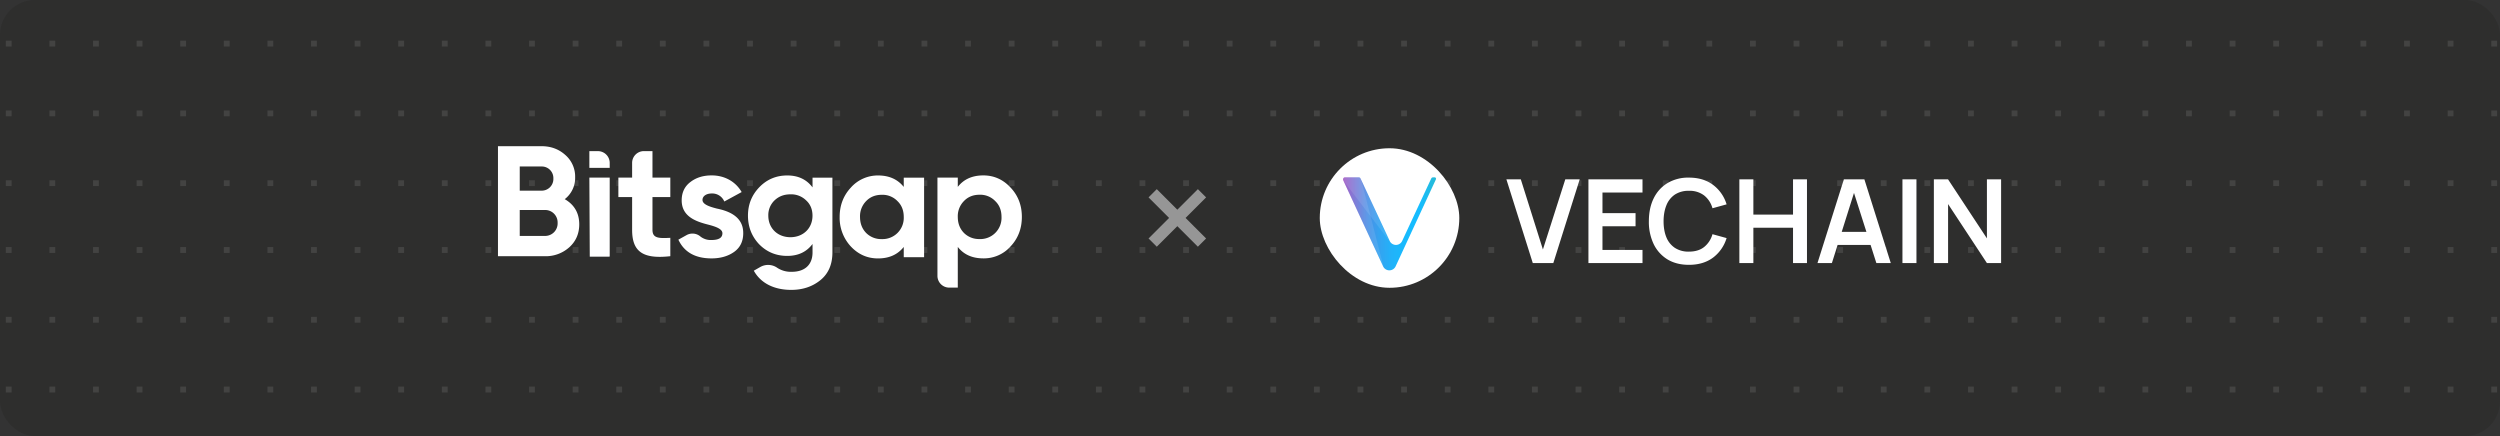
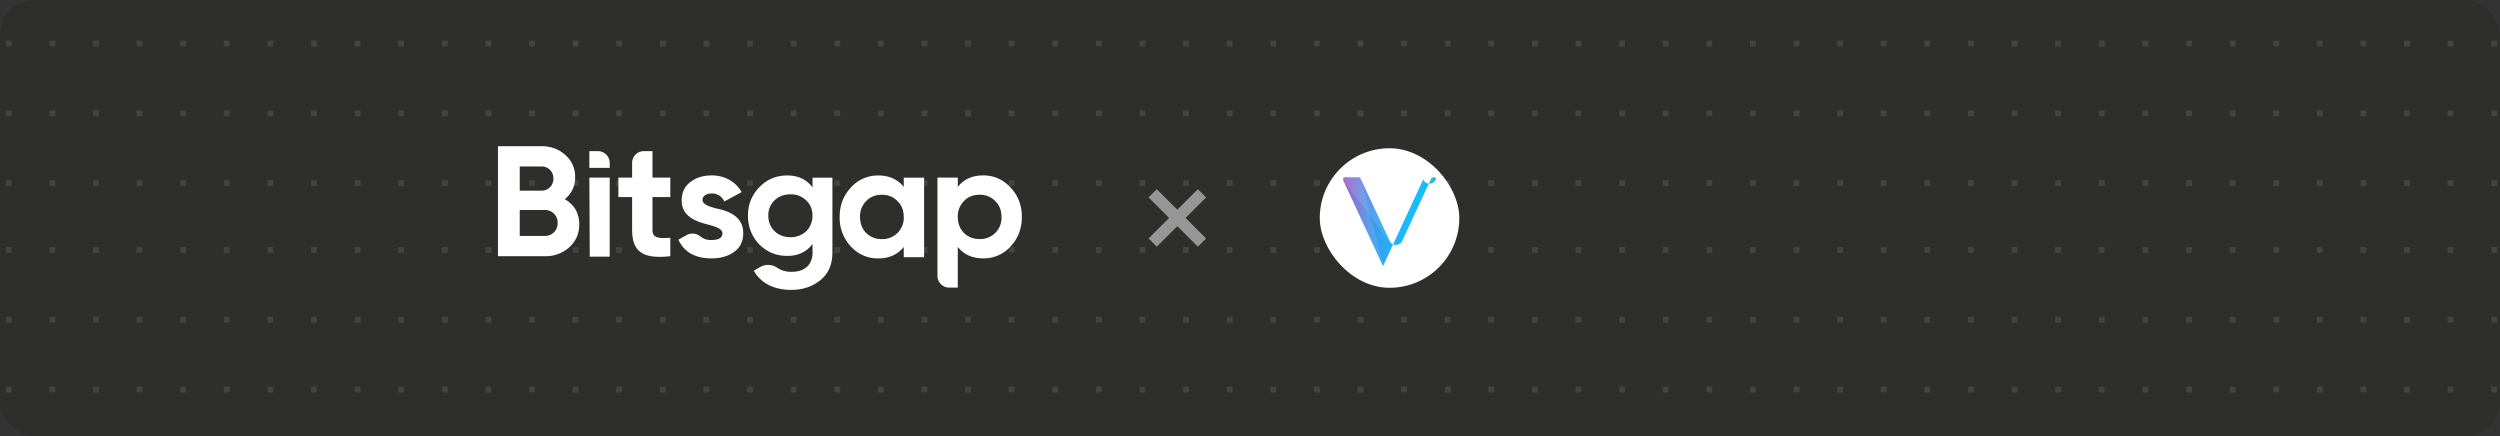
<svg xmlns="http://www.w3.org/2000/svg" fill="none" viewBox="0 0 860 150">
  <rect x="0" y="0" width="860" height="150" fill="#333333" stroke="none" />
  <g clip-path="url(#a)">
    <rect width="860" height="150" rx="12" fill="#2E2E2D" />
    <path d="M-86 14h-2v2h2v-2ZM-71 14h-2v2h2v-2ZM-58 14h2v2h-2v-2ZM-41 14h-2v2h2v-2ZM-28 14h2v2h-2v-2ZM-11 14h-2v2h2v-2ZM2 14h2v2H2v-2ZM19 14h-2v2h2v-2ZM32 14h2v2h-2v-2ZM49 14h-2v2h2v-2ZM62 14h2v2h-2v-2ZM79 14h-2v2h2v-2ZM92 14h2v2h-2v-2ZM109 14h-2v2h2v-2ZM122 14h2v2h-2v-2ZM139 14h-2v2h2v-2ZM152 14h2v2h-2v-2ZM169 14h-2v2h2v-2ZM182 14h2v2h-2v-2ZM199 14h-2v2h2v-2ZM212 14h2v2h-2v-2ZM229 14h-2v2h2v-2ZM242 14h2v2h-2v-2ZM259 14h-2v2h2v-2ZM272 14h2v2h-2v-2ZM289 14h-2v2h2v-2ZM302 14h2v2h-2v-2ZM319 14h-2v2h2v-2ZM332 14h2v2h-2v-2ZM349 14h-2v2h2v-2ZM362 14h2v2h-2v-2ZM379 14h-2v2h2v-2ZM392 14h2v2h-2v-2ZM409 14h-2v2h2v-2ZM422 14h2v2h-2v-2ZM439 14h-2v2h2v-2ZM452 14h2v2h-2v-2ZM469 14h-2v2h2v-2ZM482 14h2v2h-2v-2ZM499 14h-2v2h2v-2ZM512 14h2v2h-2v-2ZM529 14h-2v2h2v-2ZM542 14h2v2h-2v-2ZM559 14h-2v2h2v-2ZM572 14h2v2h-2v-2ZM589 14h-2v2h2v-2ZM602 14h2v2h-2v-2ZM619 14h-2v2h2v-2ZM632 14h2v2h-2v-2ZM649 14h-2v2h2v-2ZM662 14h2v2h-2v-2ZM679 14h-2v2h2v-2ZM692 14h2v2h-2v-2ZM709 14h-2v2h2v-2ZM722 14h2v2h-2v-2ZM739 14h-2v2h2v-2ZM752 14h2v2h-2v-2ZM769 14h-2v2h2v-2ZM782 14h2v2h-2v-2ZM799 14h-2v2h2v-2ZM812 14h2v2h-2v-2ZM829 14h-2v2h2v-2ZM842 14h2v2h-2v-2ZM859 14h-2v2h2v-2ZM872 14h2v2h-2v-2ZM889 14h-2v2h2v-2ZM902 14h2v2h-2v-2ZM919 14h-2v2h2v-2ZM932 14h2v2h-2v-2ZM949 14h-2v2h2v-2ZM-86 38h-2v2h2v-2ZM-71 38h-2v2h2v-2ZM-58 38h2v2h-2v-2ZM-41 38h-2v2h2v-2ZM-28 38h2v2h-2v-2ZM-11 38h-2v2h2v-2ZM2 38h2v2H2v-2ZM19 38h-2v2h2v-2ZM32 38h2v2h-2v-2ZM49 38h-2v2h2v-2ZM62 38h2v2h-2v-2ZM79 38h-2v2h2v-2ZM92 38h2v2h-2v-2ZM109 38h-2v2h2v-2ZM122 38h2v2h-2v-2ZM139 38h-2v2h2v-2ZM152 38h2v2h-2v-2ZM169 38h-2v2h2v-2ZM182 38h2v2h-2v-2ZM199 38h-2v2h2v-2ZM212 38h2v2h-2v-2ZM229 38h-2v2h2v-2ZM242 38h2v2h-2v-2ZM259 38h-2v2h2v-2ZM272 38h2v2h-2v-2ZM289 38h-2v2h2v-2ZM302 38h2v2h-2v-2ZM319 38h-2v2h2v-2ZM332 38h2v2h-2v-2ZM349 38h-2v2h2v-2ZM362 38h2v2h-2v-2ZM379 38h-2v2h2v-2ZM392 38h2v2h-2v-2ZM409 38h-2v2h2v-2ZM422 38h2v2h-2v-2ZM439 38h-2v2h2v-2ZM452 38h2v2h-2v-2ZM469 38h-2v2h2v-2ZM482 38h2v2h-2v-2ZM499 38h-2v2h2v-2ZM512 38h2v2h-2v-2ZM529 38h-2v2h2v-2ZM542 38h2v2h-2v-2ZM559 38h-2v2h2v-2ZM572 38h2v2h-2v-2ZM589 38h-2v2h2v-2ZM602 38h2v2h-2v-2ZM619 38h-2v2h2v-2ZM632 38h2v2h-2v-2ZM649 38h-2v2h2v-2ZM662 38h2v2h-2v-2ZM679 38h-2v2h2v-2ZM692 38h2v2h-2v-2ZM709 38h-2v2h2v-2ZM722 38h2v2h-2v-2ZM739 38h-2v2h2v-2ZM752 38h2v2h-2v-2ZM769 38h-2v2h2v-2ZM782 38h2v2h-2v-2ZM799 38h-2v2h2v-2ZM812 38h2v2h-2v-2ZM829 38h-2v2h2v-2ZM842 38h2v2h-2v-2ZM859 38h-2v2h2v-2ZM872 38h2v2h-2v-2ZM889 38h-2v2h2v-2ZM902 38h2v2h-2v-2ZM919 38h-2v2h2v-2ZM932 38h2v2h-2v-2ZM949 38h-2v2h2v-2ZM-88 62h2v2h-2v-2ZM-73 62h2v2h-2v-2ZM-56 62h-2v2h2v-2ZM-43 62h2v2h-2v-2ZM-26 62h-2v2h2v-2ZM-13 62h2v2h-2v-2ZM4 62H2v2h2v-2ZM17 62h2v2h-2v-2ZM34 62h-2v2h2v-2ZM47 62h2v2h-2v-2ZM64 62h-2v2h2v-2ZM77 62h2v2h-2v-2ZM94 62h-2v2h2v-2ZM107 62h2v2h-2v-2ZM124 62h-2v2h2v-2ZM137 62h2v2h-2v-2ZM154 62h-2v2h2v-2ZM167 62h2v2h-2v-2ZM184 62h-2v2h2v-2ZM197 62h2v2h-2v-2ZM214 62h-2v2h2v-2ZM227 62h2v2h-2v-2ZM244 62h-2v2h2v-2ZM257 62h2v2h-2v-2ZM274 62h-2v2h2v-2ZM287 62h2v2h-2v-2ZM304 62h-2v2h2v-2ZM317 62h2v2h-2v-2ZM334 62h-2v2h2v-2ZM347 62h2v2h-2v-2ZM364 62h-2v2h2v-2ZM377 62h2v2h-2v-2ZM394 62h-2v2h2v-2ZM407 62h2v2h-2v-2ZM424 62h-2v2h2v-2ZM437 62h2v2h-2v-2ZM454 62h-2v2h2v-2ZM467 62h2v2h-2v-2ZM484 62h-2v2h2v-2ZM497 62h2v2h-2v-2ZM514 62h-2v2h2v-2ZM527 62h2v2h-2v-2ZM544 62h-2v2h2v-2ZM557 62h2v2h-2v-2ZM574 62h-2v2h2v-2ZM587 62h2v2h-2v-2ZM604 62h-2v2h2v-2ZM617 62h2v2h-2v-2ZM634 62h-2v2h2v-2ZM647 62h2v2h-2v-2ZM664 62h-2v2h2v-2ZM677 62h2v2h-2v-2ZM694 62h-2v2h2v-2ZM707 62h2v2h-2v-2ZM724 62h-2v2h2v-2ZM737 62h2v2h-2v-2ZM754 62h-2v2h2v-2ZM767 62h2v2h-2v-2ZM784 62h-2v2h2v-2ZM797 62h2v2h-2v-2ZM814 62h-2v2h2v-2ZM827 62h2v2h-2v-2ZM844 62h-2v2h2v-2ZM857 62h2v2h-2v-2ZM874 62h-2v2h2v-2ZM887 62h2v2h-2v-2ZM904 62h-2v2h2v-2ZM917 62h2v2h-2v-2ZM934 62h-2v2h2v-2ZM947 62h2v2h-2v-2ZM-86 85h-2v2h2v-2ZM-71 85h-2v2h2v-2ZM-58 85h2v2h-2v-2ZM-41 85h-2v2h2v-2ZM-28 85h2v2h-2v-2ZM-11 85h-2v2h2v-2ZM2 85h2v2H2v-2ZM19 85h-2v2h2v-2ZM32 85h2v2h-2v-2ZM49 85h-2v2h2v-2ZM62 85h2v2h-2v-2ZM79 85h-2v2h2v-2ZM92 85h2v2h-2v-2ZM109 85h-2v2h2v-2ZM122 85h2v2h-2v-2ZM139 85h-2v2h2v-2ZM152 85h2v2h-2v-2ZM169 85h-2v2h2v-2ZM182 85h2v2h-2v-2ZM199 85h-2v2h2v-2ZM212 85h2v2h-2v-2ZM229 85h-2v2h2v-2ZM242 85h2v2h-2v-2ZM259 85h-2v2h2v-2ZM272 85h2v2h-2v-2ZM289 85h-2v2h2v-2ZM302 85h2v2h-2v-2ZM319 85h-2v2h2v-2ZM332 85h2v2h-2v-2ZM349 85h-2v2h2v-2ZM362 85h2v2h-2v-2ZM379 85h-2v2h2v-2ZM392 85h2v2h-2v-2ZM409 85h-2v2h2v-2ZM422 85h2v2h-2v-2ZM439 85h-2v2h2v-2ZM452 85h2v2h-2v-2ZM469 85h-2v2h2v-2ZM482 85h2v2h-2v-2ZM499 85h-2v2h2v-2ZM512 85h2v2h-2v-2ZM529 85h-2v2h2v-2ZM542 85h2v2h-2v-2ZM559 85h-2v2h2v-2ZM572 85h2v2h-2v-2ZM589 85h-2v2h2v-2ZM602 85h2v2h-2v-2ZM619 85h-2v2h2v-2ZM632 85h2v2h-2v-2ZM649 85h-2v2h2v-2ZM662 85h2v2h-2v-2ZM679 85h-2v2h2v-2ZM692 85h2v2h-2v-2ZM709 85h-2v2h2v-2ZM722 85h2v2h-2v-2ZM739 85h-2v2h2v-2ZM752 85h2v2h-2v-2ZM769 85h-2v2h2v-2ZM782 85h2v2h-2v-2ZM799 85h-2v2h2v-2ZM812 85h2v2h-2v-2ZM829 85h-2v2h2v-2ZM842 85h2v2h-2v-2ZM859 85h-2v2h2v-2ZM872 85h2v2h-2v-2ZM889 85h-2v2h2v-2ZM902 85h2v2h-2v-2ZM919 85h-2v2h2v-2ZM932 85h2v2h-2v-2ZM949 85h-2v2h2v-2ZM-88 109h2v2h-2v-2ZM-73 109h2v2h-2v-2ZM-56 109h-2v2h2v-2ZM-43 109h2v2h-2v-2ZM-26 109h-2v2h2v-2ZM-13 109h2v2h-2v-2ZM4 109H2v2h2v-2ZM17 109h2v2h-2v-2ZM34 109h-2v2h2v-2ZM47 109h2v2h-2v-2ZM64 109h-2v2h2v-2ZM77 109h2v2h-2v-2ZM94 109h-2v2h2v-2ZM107 109h2v2h-2v-2ZM124 109h-2v2h2v-2ZM137 109h2v2h-2v-2ZM154 109h-2v2h2v-2ZM167 109h2v2h-2v-2ZM184 109h-2v2h2v-2ZM197 109h2v2h-2v-2ZM214 109h-2v2h2v-2ZM227 109h2v2h-2v-2ZM244 109h-2v2h2v-2ZM257 109h2v2h-2v-2ZM274 109h-2v2h2v-2ZM287 109h2v2h-2v-2ZM304 109h-2v2h2v-2ZM317 109h2v2h-2v-2ZM334 109h-2v2h2v-2ZM347 109h2v2h-2v-2ZM364 109h-2v2h2v-2ZM377 109h2v2h-2v-2ZM394 109h-2v2h2v-2ZM407 109h2v2h-2v-2ZM424 109h-2v2h2v-2ZM437 109h2v2h-2v-2ZM454 109h-2v2h2v-2ZM467 109h2v2h-2v-2ZM484 109h-2v2h2v-2ZM497 109h2v2h-2v-2ZM514 109h-2v2h2v-2ZM527 109h2v2h-2v-2ZM544 109h-2v2h2v-2ZM557 109h2v2h-2v-2ZM574 109h-2v2h2v-2ZM587 109h2v2h-2v-2ZM604 109h-2v2h2v-2ZM617 109h2v2h-2v-2ZM634 109h-2v2h2v-2ZM647 109h2v2h-2v-2ZM664 109h-2v2h2v-2ZM677 109h2v2h-2v-2ZM694 109h-2v2h2v-2ZM707 109h2v2h-2v-2ZM724 109h-2v2h2v-2ZM737 109h2v2h-2v-2ZM754 109h-2v2h2v-2ZM767 109h2v2h-2v-2ZM784 109h-2v2h2v-2ZM797 109h2v2h-2v-2ZM814 109h-2v2h2v-2ZM827 109h2v2h-2v-2ZM844 109h-2v2h2v-2ZM857 109h2v2h-2v-2ZM874 109h-2v2h2v-2ZM887 109h2v2h-2v-2ZM904 109h-2v2h2v-2ZM917 109h2v2h-2v-2ZM934 109h-2v2h2v-2ZM947 109h2v2h-2v-2ZM-86 133h-2v2h2v-2ZM-71 133h-2v2h2v-2ZM-58 133h2v2h-2v-2ZM-41 133h-2v2h2v-2ZM-28 133h2v2h-2v-2ZM-11 133h-2v2h2v-2ZM2 133h2v2H2v-2ZM19 133h-2v2h2v-2ZM32 133h2v2h-2v-2ZM49 133h-2v2h2v-2ZM62 133h2v2h-2v-2ZM79 133h-2v2h2v-2ZM92 133h2v2h-2v-2ZM109 133h-2v2h2v-2ZM122 133h2v2h-2v-2ZM139 133h-2v2h2v-2ZM152 133h2v2h-2v-2ZM169 133h-2v2h2v-2ZM182 133h2v2h-2v-2ZM199 133h-2v2h2v-2ZM212 133h2v2h-2v-2ZM229 133h-2v2h2v-2ZM242 133h2v2h-2v-2ZM259 133h-2v2h2v-2ZM272 133h2v2h-2v-2ZM289 133h-2v2h2v-2ZM302 133h2v2h-2v-2ZM319 133h-2v2h2v-2ZM332 133h2v2h-2v-2ZM349 133h-2v2h2v-2ZM362 133h2v2h-2v-2ZM379 133h-2v2h2v-2ZM392 133h2v2h-2v-2ZM409 133h-2v2h2v-2ZM422 133h2v2h-2v-2ZM439 133h-2v2h2v-2ZM452 133h2v2h-2v-2ZM469 133h-2v2h2v-2ZM482 133h2v2h-2v-2ZM499 133h-2v2h2v-2ZM512 133h2v2h-2v-2ZM529 133h-2v2h2v-2ZM542 133h2v2h-2v-2ZM559 133h-2v2h2v-2ZM572 133h2v2h-2v-2ZM589 133h-2v2h2v-2ZM602 133h2v2h-2v-2ZM619 133h-2v2h2v-2ZM632 133h2v2h-2v-2ZM649 133h-2v2h2v-2ZM662 133h2v2h-2v-2ZM679 133h-2v2h2v-2ZM692 133h2v2h-2v-2ZM709 133h-2v2h2v-2ZM722 133h2v2h-2v-2ZM739 133h-2v2h2v-2ZM752 133h2v2h-2v-2ZM769 133h-2v2h2v-2ZM782 133h2v2h-2v-2ZM799 133h-2v2h2v-2ZM812 133h2v2h-2v-2ZM829 133h-2v2h2v-2ZM842 133h2v2h-2v-2ZM859 133h-2v2h2v-2ZM872 133h2v2h-2v-2ZM889 133h-2v2h2v-2ZM902 133h2v2h-2v-2ZM919 133h-2v2h2v-2ZM932 133h2v2h-2v-2ZM949 133h-2v2h2v-2Z" fill="#434342" />
    <path fill-rule="evenodd" clip-rule="evenodd" d="M199.26 77.16c0 3.2-1.14 5.84-3.42 7.9a12.14 12.14 0 0 1-8.42 3.08H171.3V50.29h14.98c3.26 0 5.98 1.03 8.2 3.03a9.82 9.82 0 0 1 3.37 7.63 9.2 9.2 0 0 1-3.58 7.56c3.3 1.9 4.99 4.81 4.99 8.65Zm-20.47-19.9v8.33h7.5a4.02 4.02 0 0 0 4.07-4.16 3.99 3.99 0 0 0-4.08-4.16h-7.49Zm8.63 23.9a4.3 4.3 0 0 0 4.4-4.48 4.28 4.28 0 0 0-4.4-4.44h-8.63v8.92h8.63ZM209.66 88.3h-6.78l-.14-27.2h7v27.03l-.08.16ZM202.74 57.74v-5.75h2.93a4.06 4.06 0 0 1 4.07 4.06v1.69h-7ZM246.6 71.75c3.97.81 9.13 2.7 9.07 8.49 0 2.75-1.03 4.92-3.15 6.43-2.06 1.46-4.67 2.22-7.76 2.22-5.6 0-9.4-2.16-11.4-6.44l2.87-1.6a4.2 4.2 0 0 1 4.75.54 5.7 5.7 0 0 0 3.78 1.17c2.5 0 3.75-.76 3.75-2.32 0-1.46-2.18-2.27-4.94-2.98-4.02-1.02-9.07-2.7-9.07-8.32 0-2.65.97-4.76 2.93-6.27 2-1.57 4.45-2.33 7.38-2.33 4.4 0 8.2 2.06 10.32 5.73l-5.97 3.25a4.48 4.48 0 0 0-4.35-2.76c-1.79 0-3.15.87-3.15 2.22 0 1.46 2.18 2.27 4.94 2.97ZM279.5 61.11h6.85v25.74c0 4.16-1.42 7.35-4.19 9.57-2.76 2.21-6.08 3.3-9.98 3.3-5.87 0-10.48-2.28-12.87-6.6l2.24-1.28a5.46 5.46 0 0 1 5.83.29 8.55 8.55 0 0 0 5.01 1.37c4.4 0 7.12-2.38 7.12-6.65v-2.92c-2.07 2.75-4.95 4.1-8.7 4.1-3.85 0-7.05-1.35-9.66-4-2.55-2.7-3.85-6-3.85-9.84 0-3.83 1.3-7.08 3.9-9.78 2.61-2.7 5.82-4.05 9.62-4.05 3.74 0 6.62 1.35 8.69 4.1v-3.35Zm-2.17 7.84a7.34 7.34 0 0 0-5.43-2.1c-2.22 0-4.01.7-5.48 2.1a7 7 0 0 0-2.12 5.24c0 4.33 3.2 7.41 7.6 7.41 4.4 0 7.6-3.08 7.6-7.4 0-2.11-.7-3.9-2.17-5.25ZM310.89 61.11h7v27.37h-7v-3.53c-2.12 2.65-5.05 3.95-8.85 3.95-3.64 0-6.74-1.35-9.34-4.1a14.46 14.46 0 0 1-3.86-10.17c0-4 1.3-7.35 3.86-10.11a12.4 12.4 0 0 1 9.34-4.16c3.8 0 6.73 1.3 8.85 3.94v-3.19Zm-7.55 21.14a7.3 7.3 0 0 0 7.55-7.62c0-2.22-.71-4.06-2.17-5.46a7.14 7.14 0 0 0-5.38-2.16c-2.17 0-3.96.7-5.38 2.16a7.4 7.4 0 0 0-2.11 5.46c0 2.22.7 4.05 2.11 5.51a7.3 7.3 0 0 0 5.38 2.11ZM347.62 64.5c2.6 2.76 3.9 6.11 3.9 10.12 0 4-1.3 7.4-3.9 10.16a12.27 12.27 0 0 1-9.34 4.1c-3.8 0-6.74-1.3-8.8-3.94v14h-2.94a4.05 4.05 0 0 1-4.06-4.04V61.1h7v3.19c2.06-2.65 5-3.95 8.8-3.95 3.63 0 6.78 1.4 9.34 4.17Zm-10.65 17.74a7.3 7.3 0 0 0 7.55-7.62c0-2.22-.7-4.06-2.17-5.46a7.14 7.14 0 0 0-5.38-2.17c-2.17 0-3.96.7-5.37 2.17a7.4 7.4 0 0 0-2.12 5.46c0 2.21.7 4.05 2.12 5.51a7.3 7.3 0 0 0 5.37 2.1ZM224.45 51.98h-2.94a4.06 4.06 0 0 0-4.06 4.05v5.07h-4.73v6.7h4.73v11.25c0 7.4 3.53 10.16 13.14 9.08v-6.32c-4.02.21-6.14.16-6.14-2.76V67.8h6.14v-6.7h-6.14v-9.12Z" fill="#fff" />
    <path d="m414.9 67.9-2.83-2.83-7.07 7.07-7.07-7.07-2.83 2.83 7.07 7.07-7.07 7.07 2.83 2.83L405 77.8l7.07 7.07 2.83-2.83-7.07-7.07 7.07-7.07Z" fill="#969696" />
    <rect x="454" y="51" width="48" height="48" rx="24" fill="#fff" />
-     <path d="m475.76 91.56-13.69-29.53c-.22-.47.11-1.03.6-1.03h4.75c.25 0 .49.15.6.39l10 21.42a2.37 2.37 0 0 0 4.36 0l9.96-21.4a.68.68 0 0 1 .6-.4h.6c.34 0 .57.4.4.72l-13.82 29.83a2.37 2.37 0 0 1-4.36 0Z" fill="url(#b)" />
+     <path d="m475.76 91.56-13.69-29.53c-.22-.47.11-1.03.6-1.03h4.75c.25 0 .49.15.6.39l10 21.42a2.37 2.37 0 0 0 4.36 0l9.96-21.4a.68.68 0 0 1 .6-.4h.6c.34 0 .57.4.4.72a2.37 2.37 0 0 1-4.36 0Z" fill="url(#b)" />
    <path opacity=".1" d="m476 92-7.87-30.6a.67.67 0 0 0-.59-.4h-4.84c-.54 0-.84.56-.63 1.04L476 92Z" fill="#fff" />
    <path opacity=".1" d="m478 83-15.94-20.96c-.19-.5.1-.99.54-1.04h4.82c.27.02.48.2.57.4L478 83Z" fill="#fff" />
-     <path d="m527.28 90.5-9.08-28.8h4.96l7.6 24.12 7.7-24.12h4.96l-9.08 28.8h-7.06Zm19.14 0V61.7h18.6v4.52h-13.77v7.1h11.38v4.52h-11.38v8.14h13.77v4.52h-18.6Zm34.57.6c-2.88 0-5.35-.63-7.4-1.88a12.55 12.55 0 0 1-4.74-5.28 17.75 17.75 0 0 1-1.64-7.84c0-2.97.54-5.59 1.64-7.84 1.1-2.25 2.68-4 4.74-5.26a13.82 13.82 0 0 1 7.4-1.9c3.32 0 6.08.83 8.3 2.5a13.04 13.04 0 0 1 4.66 6.7l-4.86 1.34a8.47 8.47 0 0 0-2.86-4.4 8.19 8.19 0 0 0-5.24-1.6 8.5 8.5 0 0 0-4.84 1.3 7.98 7.98 0 0 0-2.9 3.66c-.64 1.56-.97 3.4-.98 5.5 0 2.1.32 3.95.96 5.52a7.94 7.94 0 0 0 2.92 3.64 8.5 8.5 0 0 0 4.84 1.3c2.14 0 3.9-.53 5.24-1.6a8.58 8.58 0 0 0 2.86-4.4l4.86 1.34a13.15 13.15 0 0 1-4.66 6.72c-2.22 1.65-4.98 2.48-8.3 2.48Zm17.35-.6V61.7h4.82v12.12h13.64V61.7h4.8v28.8h-4.8V78.34h-13.64V90.5h-4.82Zm26.87 0 9.08-28.8h7.06l9.08 28.8h-4.96l-8.24-25.84h1.08l-8.14 25.84h-4.96Zm5.06-6.24v-4.5h15.12v4.5h-15.12Zm24.17 6.24V61.7h4.82v28.8h-4.82Zm10.81 0V61.7h4.88L683.5 82V61.7h4.88v28.8h-4.88l-13.36-20.3v20.3h-4.88Z" fill="#fff" />
  </g>
  <defs>
    <linearGradient id="b" x1="462" y1="77" x2="494" y2="77" gradientUnits="userSpaceOnUse">
      <stop stop-color="#9D4ABE" />
      <stop offset=".03" stop-color="#9055C4" />
      <stop offset=".15" stop-color="#6B74D6" />
      <stop offset=".26" stop-color="#4C8FE5" />
      <stop offset=".39" stop-color="#34A3F0" />
      <stop offset=".52" stop-color="#22B2F9" />
      <stop offset=".66" stop-color="#18BAFD" />
      <stop offset=".83" stop-color="#15BDFF" />
      <stop offset="1" stop-color="#28BAD5" />
    </linearGradient>
    <clipPath id="a">
      <rect width="860" height="150" rx="12" fill="#fff" />
    </clipPath>
  </defs>
</svg>